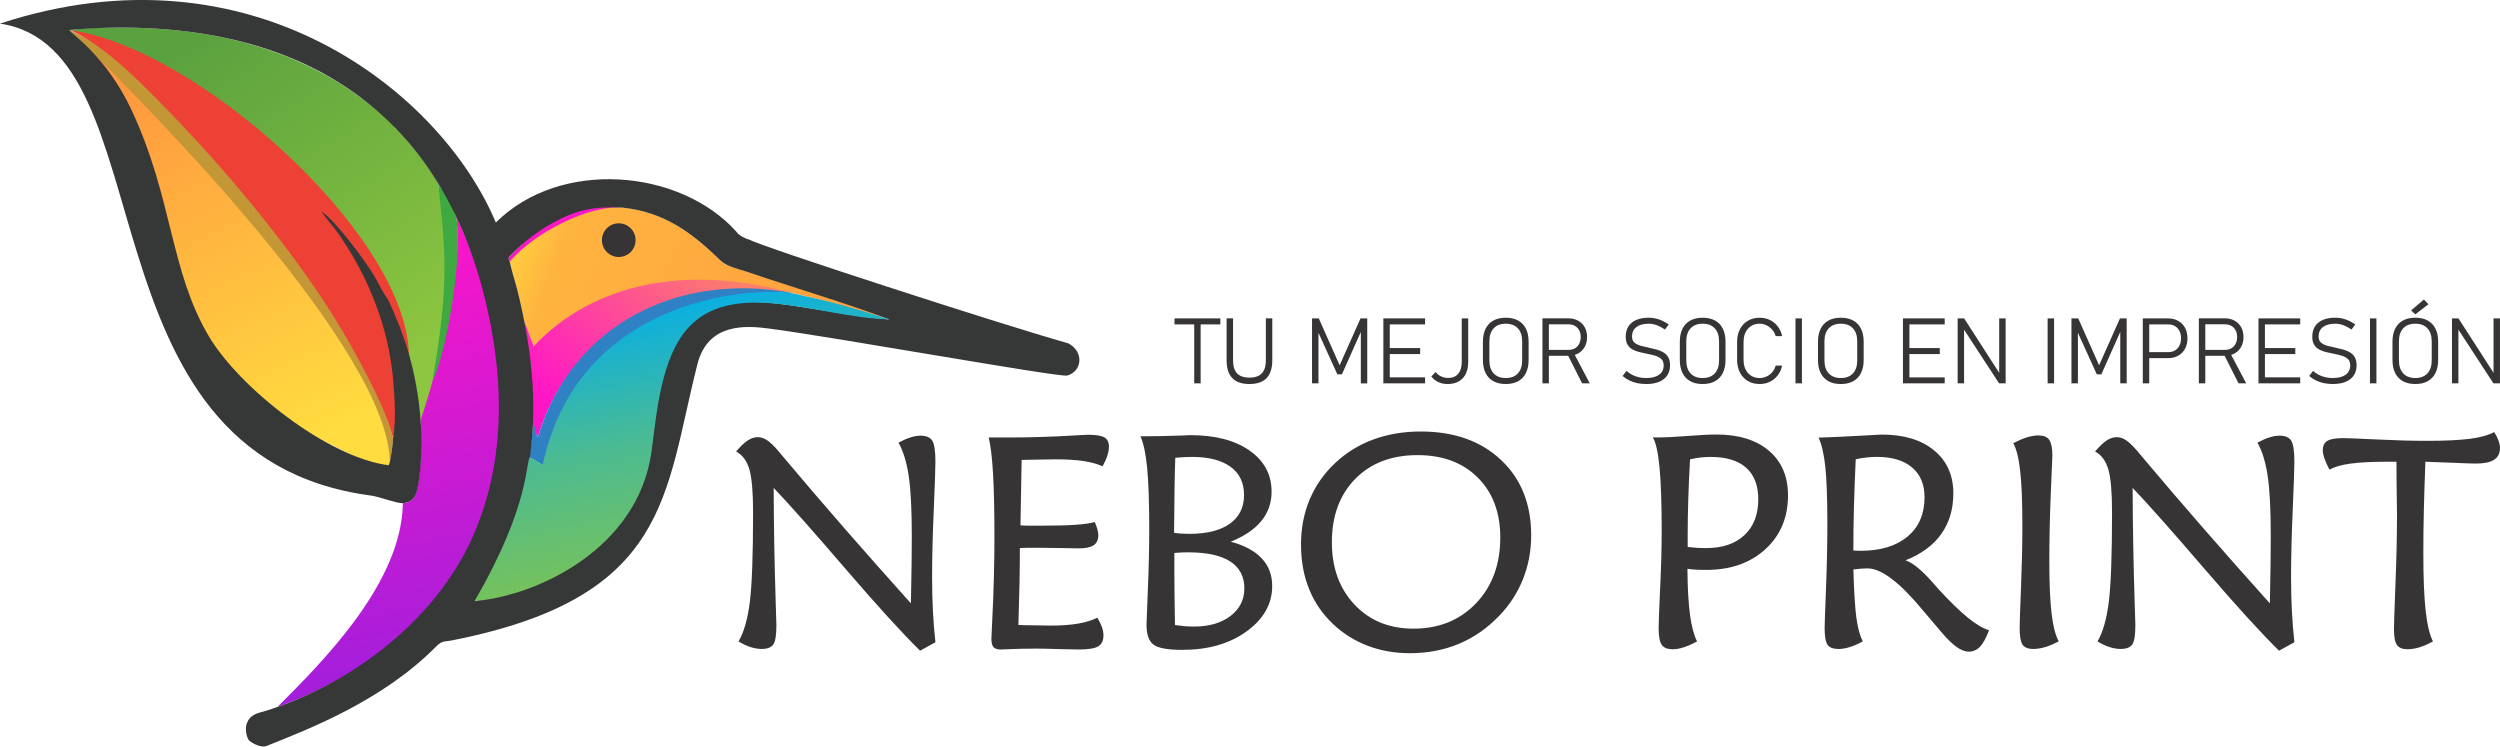
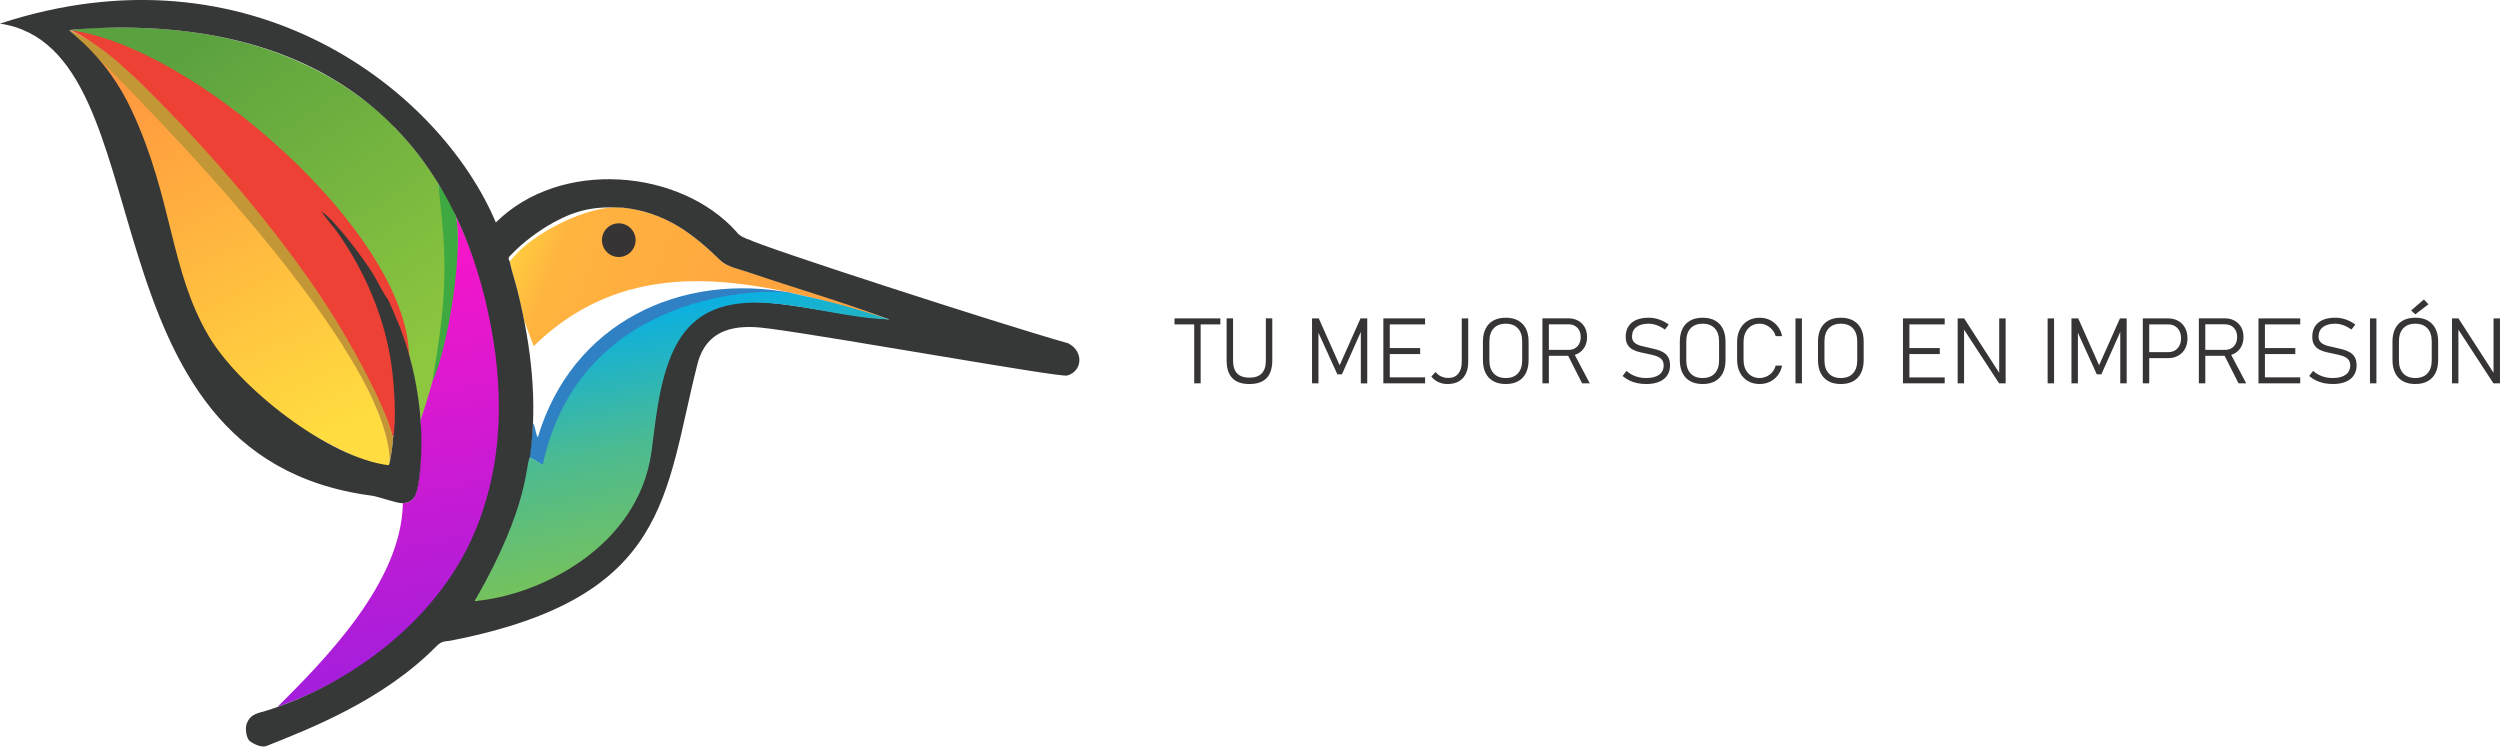
<svg xmlns="http://www.w3.org/2000/svg" xml:space="preserve" width="83.753mm" height="25.009mm" version="1.1" style="shape-rendering:geometricPrecision; text-rendering:geometricPrecision; image-rendering:optimizeQuality; fill-rule:evenodd; clip-rule:evenodd" viewBox="0 0 1117.83 333.79">
  <defs>
    <style type="text/css">
   
    .fil11 {fill:#373435}
    .fil6 {fill:#3081C4}
    .fil10 {fill:#363737}
    .fil7 {fill:#3EA941}
    .fil8 {fill:#C39736}
    .fil0 {fill:#ED4136}
    .fil9 {fill:#F918C7}
    .fil13 {fill:#373435;fill-rule:nonzero}
    .fil1 {fill:url(#id0)}
    .fil12 {fill:url(#id1)}
    .fil2 {fill:url(#id2)}
    .fil4 {fill:url(#id3)}
    .fil3 {fill:url(#id4)}
    .fil5 {fill:url(#id5)}
   
  </style>
    <linearGradient id="id0" gradientUnits="userSpaceOnUse" x1="62.91" y1="26.46" x2="142.36" y2="195.05">
      <stop offset="0" style="stop-opacity:1; stop-color:#FF953F" />
      <stop offset="1" style="stop-opacity:1; stop-color:#FFDC3F" />
    </linearGradient>
    <linearGradient id="id1" gradientUnits="userSpaceOnUse" x1="291.89" y1="130.76" x2="317.84" y2="268.49">
      <stop offset="0" style="stop-opacity:1; stop-color:#02AEEB" />
      <stop offset="0.471" style="stop-opacity:1; stop-color:#4CBB91" />
      <stop offset="1" style="stop-opacity:1; stop-color:#83C44B" />
    </linearGradient>
    <linearGradient id="id2" gradientUnits="userSpaceOnUse" x1="68.25" y1="27.18" x2="162.19" y2="172.85">
      <stop offset="0" style="stop-opacity:1; stop-color:#5AA13F" />
      <stop offset="1" style="stop-opacity:1; stop-color:#8DC63F" />
    </linearGradient>
    <linearGradient id="id3" gradientUnits="userSpaceOnUse" x1="388.13" y1="151.69" x2="237.51" y2="95.79">
      <stop offset="0" style="stop-opacity:1; stop-color:#FF9E3F" />
      <stop offset="0.89" style="stop-opacity:1; stop-color:#FFB43F" />
      <stop offset="1" style="stop-opacity:1; stop-color:#FFCB3F" />
    </linearGradient>
    <linearGradient id="id4" gradientUnits="userSpaceOnUse" x1="194.47" y1="312.61" x2="153.75" y2="99.85">
      <stop offset="0" style="stop-opacity:1; stop-color:#9E1FDC" />
      <stop offset="1" style="stop-opacity:1; stop-color:#FF15C8" />
    </linearGradient>
    <linearGradient id="id5" gradientUnits="userSpaceOnUse" x1="259.62" y1="195.15" x2="329.48" y2="125.45">
      <stop offset="0" style="stop-opacity:1; stop-color:#FF15C8" />
      <stop offset="1" style="stop-opacity:1; stop-color:#FC7E6B" />
    </linearGradient>
  </defs>
  <g id="Layer_x0020_1">
    <g id="_2994435222448">
      <path class="fil0" d="M183.12 159.3c4.51,-59.03 -105.26,-142.84 -152.11,-145.87 28.82,10.27 129.16,127.66 144.72,182.51 3.77,-14.37 4.48,-17.39 7.39,-36.64z" />
      <path class="fil1" d="M173.79 208.01c0.43,-0.79 0.53,-1.56 0.45,-2.48 -0.11,-17.75 -15.5,-46.04 -41.55,-81.83 -8.66,-12.07 -85.36,-101.92 -101.68,-110.28 70.34,68.36 15.11,138.24 125.26,189.5 5.26,2.45 12.03,5.66 17.52,5.08z" />
      <path class="fil2" d="M176.8 57.36c-3.36,-5.36 -19.59,-16.94 -25.72,-20.65 -31.61,-19.11 -66.56,-25.09 -102.96,-24.3 -2.81,0.06 -8.81,0.02 -11.25,0.44l-5.86 0.58c56.07,7.29 149.73,90.27 151.82,144.3 0.82,4.64 2.17,9.67 3.07,14.52 0.36,1.94 2.08,15.31 2.14,15.44 1.56,-3.59 5.26,-14.12 5.52,-17.03l3.48 -21.01c2.57,-18.36 3.47,-38.89 0.68,-57.27 -0.52,-3.42 -1.49,-7.11 -1.91,-10.39 -1.17,-3.78 -16.26,-22.93 -19.01,-24.61z" />
      <path class="fil3" d="M124.06 316.09c92.9,-33.08 125.19,-122.75 79.72,-219.72 4.2,22.34 -9.42,73.75 -15.73,91.31 0.38,7.97 0.38,29.41 -3.04,34.94 -1.31,1.6 -2.74,2.19 -4.88,2.4 -0.55,35.39 -35.05,70.1 -56.07,91.07z" />
      <path class="fil4" d="M227.92 117.02c0.84,4.08 2.43,8.68 3.47,12.89 1.11,4.47 2.01,8.94 2.98,13.45l4.26 11.43c47.43,-46.46 107.64,-26.86 159.1,-11.93 -15.5,-6.34 -54.77,-18.33 -71.2,-23.76 -2.28,-0.75 -3.53,-1.82 -4.25,-2.53 -12.98,-12.64 -25.3,-21.76 -43.97,-23.75 -15.2,-1.72 -42.21,12.48 -50.38,24.19z" />
-       <path class="fil5" d="M354.75 131.14c-49.12,-13.57 -90.03,-3.87 -116.12,23.65l-4.26 -11.43c2.02,16.89 3.57,29.68 3.69,47.17 1.8,3.29 1.34,3.39 2.42,5.02 13.31,-44.74 56.52,-73.83 114.27,-64.4z" />
      <path class="fil6" d="M240.47 195.54c-1.11,-1.68 -0.95,-4.64 -2.15,-6.3 -0.47,5.37 -0.68,10.28 -1.65,15.39 1.59,0.37 4.38,2.54 6.19,3.32 25.71,-80.88 92.44,-76 111.89,-76.81 -50.69,-9.92 -99.12,13.46 -114.27,64.4z" />
      <path class="fil7" d="M193.37 170.55c7.17,-15.33 13.92,-60.17 10.46,-73.9 -2.37,-6.36 -4.52,-9.94 -8.01,-14.67 4.65,36.57 3.67,51.63 -2.45,88.57z" />
      <path class="fil8" d="M174.25 206.64c0.56,-1.28 1.46,-8.97 1.48,-10.7 -1.82,-10.48 -17.54,-42.1 -35.53,-68.1 -19.68,-28.44 -44.37,-57.48 -68.62,-82.06 -11.34,-11.5 -25.72,-25.98 -40.57,-32.35 39.07,37.61 142.93,144.1 143.24,193.21z" />
-       <path class="fil9" d="M227.92 117.02c10.83,-12.95 35.56,-25.45 50.38,-24.19 -20.28,-2.43 -36.13,6.68 -49.77,21.09 -1.22,1.29 -1.47,1.31 -0.61,3.1z" />
      <path class="fil10" d="M278.3 92.83c18.67,1.99 31,11.11 43.97,23.75 2.71,2.64 8.29,3.79 11.95,5.03 20.64,7.02 43.33,13.65 63.51,21.25 -55.2,-5.17 -88.75,-25.93 -103.52,32.23 -14.06,55.37 -12.08,72.48 -81.86,93.73 27.9,-44.45 32.05,-86.28 19.04,-138.91 -1.04,-4.21 -2.63,-8.8 -3.47,-12.89 -0.86,-1.78 -0.61,-1.81 0.61,-3.1 5.19,-5.48 12.48,-10.91 19,-14.47 10.72,-5.85 18.6,-7.19 30.76,-6.62zm-278.3 -82.27c76.07,11.26 32.66,193.51 166.06,211.05 3.34,0.44 11.21,3.46 14.07,3.41 2.14,-0.21 3.57,-0.8 4.88,-2.4 2.54,-3.08 3.14,-15.82 3.32,-19.51 0.46,-9.32 -0.4,-20.81 -2.29,-31.05 -1.7,-9.16 -3.73,-16.4 -7.12,-25.54 -0.55,-1.47 -4.98,-12.12 -5.81,-13.2 -1.01,-0.85 -5.08,-8.91 -6.29,-10.83 -4.79,-7.61 -16.78,-23.61 -23.02,-27.95 1.66,2.94 5.12,6.53 7.2,9.49 12.44,17.74 21.35,38.66 24.19,60.36 1.1,8.41 2.15,23.42 0.55,31.55 -0.02,1.78 -1.03,10.4 -1.94,12.08 -27,-3.29 -66.87,-34.59 -80.56,-57.87 -17.33,-29.47 -15.95,-61.38 -34.4,-100.89 -11.21,-24.02 -26.88,-34.01 -27.82,-35.83 5.55,-0.55 11.23,-0.89 17.11,-1.02 94.12,-2.05 151.67,43.6 169.95,126.53 7.47,33.89 7.52,68.87 -6.7,101 -16.56,37.42 -54.13,65.86 -92.32,77.84 -3.41,1.07 -7.05,1.29 -8.74,5.76 -0.88,2.33 -0.06,6.76 1.33,7.81 1.76,1.32 5.41,3.18 7.69,2.13 18.52,-7.4 51.65,-20.09 75.61,-44.35 3.03,-3.07 4.11,-2.06 7.68,-2.9 96.92,-19.28 94.37,-64.96 109.22,-123.44 4.78,-18.81 22.32,-17.14 32.03,-15.88 29.15,3.81 129.93,21.94 133.31,21.01 6.57,-1.81 7.73,-10.49 0.53,-14.39 -29.96,-8.42 -139.49,-44 -142.48,-46.33 -1.68,-0.34 -5.11,-1.99 -5.95,-3.57 -25.27,-28.19 -78.82,-32.77 -107.58,-4.14 -24.65,-58.61 -109.36,-125.87 -221.69,-88.94z" />
      <circle class="fil11" cx="276.67" cy="107.38" r="7.53" />
      <path class="fil12" d="M354.3 131.16c-11.42,-2.57 -94.87,-1.69 -111.63,76.71 -2.41,-1.39 -4.7,-3.16 -5.77,-3.18 -1.98,2.14 0.19,20.76 -24.18,63.19 -0.12,0.2 -0.47,0.69 -0.52,0.88 28.42,-2.36 73.11,-23.69 79.1,-66.72 1.77,-12.7 3.15,-31.34 10,-45.7 17.67,-37.01 63.54,-13.97 96.24,-13.57 -24.1,-7.75 -31.82,-9.05 -43.24,-11.62z" />
    </g>
-     <path class="fil13" d="M411.39 290.95c-8.06,-7.92 -19.23,-20.2 -33.5,-36.79 -14.24,-16.59 -24.9,-28.6 -31.96,-36 0.05,16.57 0.36,34.08 0.95,52.5 0.18,4.9 0.27,7.86 0.27,8.92 0,4.38 -0.45,7.22 -1.38,8.58 -0.92,1.33 -2.66,2.01 -5.17,2.01 -1.63,0 -3.32,-0.29 -5.1,-0.86 -1.76,-0.59 -3.52,-1.42 -5.28,-2.51 2.39,-4.06 4.06,-9.89 5.03,-17.49 0.97,-7.61 1.47,-21.01 1.47,-40.25 0,-9.03 -0.56,-15.44 -1.67,-19.23 -1.13,-3.79 -3.09,-6.43 -5.91,-7.95 1.94,-2.28 3.66,-3.93 5.15,-4.92 1.51,-0.99 3,-1.49 4.52,-1.49 1.4,0 2.8,0.45 4.15,1.35 1.38,0.9 3.05,2.51 5.03,4.81 0.34,0.38 1.17,1.35 2.44,2.91 16.88,20.09 35.84,41.85 56.86,65.25 0.13,-6.57 0.25,-12.37 0.31,-17.4 0.07,-5.01 0.09,-9.32 0.09,-12.89 0,-11.71 -0.47,-20.65 -1.4,-26.81 -0.93,-6.14 -2.44,-11.06 -4.56,-14.76 1.99,-1.06 3.77,-1.85 5.39,-2.35 1.6,-0.52 3.12,-0.77 4.52,-0.77 2.51,0 4.24,0.74 5.19,2.21 0.95,1.49 1.42,4.67 1.42,9.55 0,2.91 -0.25,10.07 -0.74,21.47 -0.5,11.4 -0.74,21.37 -0.74,29.91 0,5.55 0.13,10.77 0.38,15.62 0.27,4.85 0.63,9.39 1.11,13.61l-6.86 3.77zm81.59 -82.45c-2.32,-1.06 -5.17,-1.85 -8.49,-2.35 -3.34,-0.52 -7.56,-0.77 -12.66,-0.77 -2.12,0 -6.05,0.07 -11.78,0.2 -1.42,0.05 -2.51,0.07 -3.25,0.07l-0.52 29.25c1.17,0.09 2.46,0.14 3.84,0.14 1.35,0 3.52,0 6.48,0 5.87,0 10.72,-0.14 14.54,-0.41 3.81,-0.27 6.59,-0.68 8.37,-1.22 0.52,1.24 0.92,2.32 1.17,3.27 0.27,0.95 0.41,1.81 0.41,2.55 0,2.12 -0.68,3.63 -2.05,4.56 -1.35,0.93 -3.61,1.4 -6.75,1.4 -1.02,0 -3.52,-0.05 -7.52,-0.14 -4,-0.09 -7.45,-0.13 -10.36,-0.13 -2.19,0 -3.91,0 -5.08,0.02 -1.2,0.02 -2.3,0.07 -3.32,0.11 0,4.99 -0.05,10.29 -0.16,15.91 -0.11,5.62 -0.29,11.78 -0.5,18.49 0.43,0 1.11,0.02 1.99,0.07 5.78,0.13 9.89,0.2 12.37,0.2 4.72,0 8.74,-0.27 12.08,-0.84 3.34,-0.54 6.3,-1.44 8.89,-2.69 0.97,1.67 1.67,3.14 2.08,4.4 0.43,1.24 0.63,2.42 0.63,3.48 0,2.32 -0.77,3.97 -2.32,4.92 -1.53,0.95 -4.47,1.42 -8.78,1.42 -2.12,0 -5.28,-0.07 -9.53,-0.2 -4.22,-0.14 -7.38,-0.2 -9.46,-0.2 -4.67,0 -9.34,0.11 -13.99,0.34 -0.97,0.05 -1.58,0.07 -1.81,0.07 -1.53,0 -2.62,-0.36 -3.27,-1.06 -0.63,-0.7 -0.95,-1.94 -0.95,-3.7 0,-0.93 0.11,-3.3 0.32,-7.09 0.7,-13.65 1.04,-26.45 1.04,-38.39 0,-11.85 -0.2,-21.35 -0.63,-28.49 -0.41,-7.16 -1.06,-12.5 -1.94,-16.07l8.4 0c10.31,0 20.92,-0.34 31.8,-1.02 2.35,-0.14 3.75,-0.2 4.24,-0.2 3.57,0 6.03,0.41 7.34,1.2 1.33,0.79 1.99,2.19 1.99,4.22 0,1.15 -0.23,2.44 -0.7,3.86 -0.45,1.45 -1.17,3.05 -2.14,4.81zm32.53 -3.79c-0.14,3.57 -0.25,7.79 -0.32,12.66 -0.05,4.88 -0.13,11.83 -0.23,20.86 1.24,0.18 2.44,0.32 3.57,0.38 1.15,0.07 2.26,0.09 3.32,0.09 7.81,0 13.81,-1.51 18.06,-4.54 4.22,-3.02 6.34,-7.29 6.34,-12.8 0,-5.51 -2.01,-9.73 -6.05,-12.66 -4.04,-2.93 -9.77,-4.4 -17.22,-4.4 -1.2,0 -2.42,0.02 -3.63,0.09 -1.24,0.07 -2.53,0.18 -3.84,0.31zm-0.41 42.53l0 9.32c0,3.18 0.02,6.5 0.07,9.95 0.05,3.43 0.11,7.76 0.2,12.98 1.49,0.2 2.96,0.38 4.36,0.5 1.42,0.11 2.8,0.16 4.18,0.16 6.75,0 12.17,-1.58 16.3,-4.74 4.13,-3.16 6.18,-7.27 6.18,-12.35 0,-5.3 -2.12,-9.3 -6.34,-12.03 -4.24,-2.71 -10.47,-4.06 -18.73,-4.06 -0.7,0 -1.47,0 -2.28,0.02 -0.81,0.02 -2.12,0.11 -3.93,0.25zm25.19 -5.03c6.09,1.62 10.72,4.11 13.86,7.45 3.14,3.32 4.69,7.45 4.69,12.35 0,8.01 -3.81,14.78 -11.44,20.31 -7.63,5.51 -17.2,8.26 -28.76,8.26 -6.43,0 -10.72,-0.77 -12.82,-2.32 -2.12,-1.53 -3.18,-4.52 -3.18,-8.92 0,-1.06 0.2,-6.37 0.61,-15.91 0.41,-9.55 0.61,-18.51 0.61,-26.88 0,-11.9 -0.32,-21.01 -0.93,-27.33 -0.61,-6.32 -1.6,-11.04 -3,-14.13 6.21,0 12.64,-0.13 19.3,-0.38 1.65,-0.09 2.6,-0.14 2.91,-0.14 11.2,0 20.07,2.3 26.61,6.91 6.55,4.6 9.82,10.74 9.82,18.4 0,4.99 -1.53,9.35 -4.6,13.09 -3.07,3.75 -7.63,6.84 -13.68,9.25zm120.53 -1.9c0,-11.15 -3.36,-20.07 -10.07,-26.77 -6.7,-6.7 -15.67,-10.04 -26.93,-10.04 -11.6,0 -20.88,3.54 -27.85,10.63 -6.97,7.11 -10.45,16.57 -10.45,28.37 0,11.4 3.39,20.7 10.14,27.85 6.75,7.16 15.51,10.74 26.32,10.74 11.47,0 20.81,-3.79 28.03,-11.38 7.2,-7.56 10.81,-17.38 10.81,-29.41zm-40.49 51.76c-6.7,0 -12.98,-1.11 -18.82,-3.34 -5.85,-2.24 -10.99,-5.46 -15.44,-9.68 -4.76,-4.49 -8.35,-9.73 -10.74,-15.69 -2.41,-5.94 -3.61,-12.6 -3.61,-19.95 0,-7.2 1.29,-13.88 3.86,-20.04 2.6,-6.18 6.39,-11.62 11.42,-16.34 4.9,-4.63 10.59,-8.13 17.06,-10.52 6.48,-2.37 13.54,-3.57 21.17,-3.57 14.94,0 26.93,4.24 35.91,12.71 9.01,8.46 13.5,19.71 13.5,33.72 0,6.91 -1.22,13.45 -3.68,19.61 -2.44,6.14 -6,11.62 -10.68,16.43 -5.33,5.55 -11.33,9.71 -17.99,12.48 -6.66,2.78 -13.97,4.18 -21.96,4.18zm124.3 -47.51c1.24,0.16 2.53,0.29 3.86,0.38 1.35,0.09 2.82,0.13 4.4,0.13 7.29,0 12.98,-1.94 17.11,-5.8 4.13,-3.86 6.18,-9.21 6.18,-16.05 0,-6.16 -1.81,-10.86 -5.42,-14.08 -3.63,-3.23 -8.92,-4.83 -15.89,-4.83 -1.35,0 -2.78,0.07 -4.27,0.23 -1.47,0.16 -3.12,0.43 -4.92,0.84 -0.36,6.09 -0.61,11.96 -0.79,17.63 -0.18,5.67 -0.27,11.17 -0.27,16.52l0 5.03zm4.18 42.25c-2.12,1.15 -4.09,2.01 -5.89,2.6 -1.81,0.61 -3.45,0.9 -4.94,0.9 -2.37,0 -4.04,-0.65 -4.97,-1.99 -0.92,-1.31 -1.38,-3.86 -1.38,-7.61 0,-2.28 0.23,-8.24 0.68,-17.81 0.45,-9.59 0.68,-18.08 0.68,-25.44 0,-12.21 -0.32,-21.67 -0.95,-28.37 -0.63,-6.7 -1.63,-11.2 -2.98,-13.5l2.82 0c2.75,0 6.93,-0.2 12.6,-0.65 5.67,-0.43 9.95,-0.66 12.87,-0.66 10.04,0 17.9,2.42 23.59,7.25 5.69,4.83 8.53,11.49 8.53,20.02 0,9.82 -3.36,17.83 -10.11,24.02 -6.75,6.16 -15.53,9.25 -26.32,9.25 -1.67,0 -3.21,-0.02 -4.56,-0.09 -1.38,-0.07 -2.69,-0.2 -3.97,-0.38 0.05,8.37 0.43,15.19 1.13,20.43 0.7,5.24 1.76,9.25 3.18,12.03zm70.94 -81.44c-0.34,7.38 -0.61,14.45 -0.79,21.19 -0.18,6.75 -0.27,13.27 -0.27,19.59 0.36,0 0.88,0.02 1.56,0.07 0.68,0.05 1.2,0.07 1.56,0.07 8.98,0 16.03,-2.12 21.1,-6.37 5.08,-4.22 7.61,-10.11 7.61,-17.61 0,-5.73 -1.87,-10.18 -5.6,-13.32 -3.72,-3.14 -8.98,-4.7 -15.78,-4.7 -1.49,0 -3,0.09 -4.56,0.27 -1.53,0.18 -3.14,0.43 -4.83,0.79zm22.23 45.14c3.23,1.11 7.22,4.33 11.99,9.73 1.26,1.44 2.23,2.55 2.91,3.3 4.97,5.42 9.32,9.64 13.03,12.66 3.7,3 6.86,4.88 9.46,5.57 -1.29,3.45 -2.62,5.91 -4.04,7.4 -1.42,1.47 -3.09,2.21 -5.03,2.21 -1.63,0 -3.43,-0.68 -5.39,-2.05 -1.96,-1.38 -4.27,-3.63 -6.93,-6.77 -1.99,-2.28 -4.67,-5.46 -8.06,-9.5 -10.41,-12.62 -18.69,-18.91 -24.87,-18.91 -0.7,0 -1.56,0.02 -2.57,0.09 -1.02,0.07 -2.28,0.2 -3.77,0.38 0.27,9.82 0.72,17.02 1.33,21.58 0.63,4.56 1.58,8.08 2.87,10.61 -2.12,1.13 -4.06,1.99 -5.85,2.53 -1.78,0.56 -3.43,0.84 -4.94,0.84 -2.42,0 -4.06,-0.61 -4.94,-1.85 -0.88,-1.24 -1.33,-3.77 -1.33,-7.61 0,-1.33 0.2,-7.11 0.61,-17.4 0.41,-10.27 0.61,-19.91 0.61,-28.96 0,-11.62 -0.32,-20.25 -0.93,-25.84 -0.63,-5.6 -1.62,-9.89 -3,-12.84 5.69,-0.18 11.65,-0.45 17.85,-0.81 6.23,-0.38 9.68,-0.56 10.38,-0.56 9.93,0 17.74,2.37 23.45,7.09 5.71,4.72 8.58,11.1 8.58,19.18 0,7.09 -1.81,13.16 -5.42,18.22 -3.61,5.06 -8.94,8.96 -15.98,11.74zm68.55 36.29c-2.08,1.08 -4.06,1.92 -5.96,2.51 -1.9,0.56 -3.7,0.86 -5.42,0.86 -2.35,0 -3.95,-0.65 -4.81,-1.94 -0.86,-1.31 -1.29,-3.81 -1.29,-7.52 0,-1.9 0.2,-7.88 0.61,-17.94 0.41,-10.09 0.61,-19.25 0.61,-27.54 0,-10.63 -0.32,-18.82 -0.97,-24.58 -0.63,-5.73 -1.67,-9.91 -3.09,-12.46 2.26,-1.2 4.29,-2.08 6.12,-2.64 1.83,-0.56 3.54,-0.86 5.12,-0.86 2.3,0 3.91,0.65 4.83,1.99 0.92,1.31 1.4,3.68 1.4,7.06 0,0.54 -0.23,6 -0.68,16.43 -0.45,10.43 -0.68,20.63 -0.68,30.58 0,10.04 0.34,17.88 0.99,23.47 0.65,5.6 1.72,9.77 3.2,12.57zm98.5 4.15c-8.06,-7.92 -19.23,-20.2 -33.5,-36.79 -14.24,-16.59 -24.9,-28.6 -31.96,-36 0.05,16.57 0.36,34.08 0.95,52.5 0.18,4.9 0.27,7.86 0.27,8.92 0,4.38 -0.45,7.22 -1.38,8.58 -0.92,1.33 -2.66,2.01 -5.17,2.01 -1.63,0 -3.32,-0.29 -5.1,-0.86 -1.76,-0.59 -3.52,-1.42 -5.28,-2.51 2.39,-4.06 4.06,-9.89 5.03,-17.49 0.97,-7.61 1.47,-21.01 1.47,-40.25 0,-9.03 -0.56,-15.44 -1.67,-19.23 -1.13,-3.79 -3.09,-6.43 -5.91,-7.95 1.94,-2.28 3.66,-3.93 5.15,-4.92 1.51,-0.99 3,-1.49 4.52,-1.49 1.4,0 2.8,0.45 4.15,1.35 1.38,0.9 3.05,2.51 5.03,4.81 0.34,0.38 1.17,1.35 2.44,2.91 16.88,20.09 35.84,41.85 56.86,65.25 0.13,-6.57 0.25,-12.37 0.31,-17.4 0.07,-5.01 0.09,-9.32 0.09,-12.89 0,-11.71 -0.47,-20.65 -1.4,-26.81 -0.93,-6.14 -2.44,-11.06 -4.56,-14.76 1.99,-1.06 3.77,-1.85 5.39,-2.35 1.6,-0.52 3.12,-0.77 4.52,-0.77 2.51,0 4.24,0.74 5.19,2.21 0.95,1.49 1.42,4.67 1.42,9.55 0,2.91 -0.25,10.07 -0.74,21.47 -0.5,11.4 -0.74,21.37 -0.74,29.91 0,5.55 0.13,10.77 0.38,15.62 0.27,4.85 0.63,9.39 1.11,13.61l-6.86 3.77zm68.84 -4.15c-2.12,1.17 -4.13,2.05 -6.03,2.64 -1.9,0.56 -3.68,0.86 -5.35,0.86 -2.24,0 -3.81,-0.63 -4.72,-1.87 -0.9,-1.26 -1.35,-3.61 -1.35,-7.04 0,-2.26 0.23,-9.1 0.68,-20.54 0.45,-11.44 0.68,-21.74 0.68,-30.9 0,-2.35 -0.07,-7.27 -0.2,-14.81 -0.02,-3.66 -0.05,-6.55 -0.05,-8.67l-5.01 0c-6.48,0 -11.71,0.29 -15.71,0.86 -3.99,0.56 -7.06,1.45 -9.23,2.66 -1.02,-1.94 -1.76,-3.61 -2.26,-4.99 -0.47,-1.4 -0.72,-2.62 -0.72,-3.68 0,-1.99 0.68,-3.39 2.05,-4.2 1.35,-0.81 3.75,-1.22 7.13,-1.22 1.76,0 6.82,0.2 15.15,0.61 8.33,0.41 15.8,0.61 22.41,0.61 7.99,0 14.36,-0.32 19.1,-0.92 4.74,-0.63 8.33,-1.63 10.81,-3 0.88,1.4 1.53,2.71 1.94,3.86 0.43,1.17 0.63,2.26 0.63,3.27 0,2.39 -0.88,4.13 -2.64,5.26 -1.76,1.13 -4.49,1.69 -8.22,1.69 -1.35,0 -4.67,-0.11 -9.91,-0.34 -5.26,-0.23 -9.43,-0.38 -12.57,-0.47 -0.31,7.72 -0.54,14.99 -0.7,21.8 -0.16,6.82 -0.23,13.09 -0.23,18.83 0,10.97 0.34,19.59 1.02,25.87 0.7,6.25 1.78,10.88 3.3,13.84z" />
    <path class="fil13" d="M533.97 171.41l0 -27.87 2.88 0 0 27.87 -2.88 0zm-8.81 -26.37l0 -2.68 20.5 0 0 2.68 -20.5 0zm33.49 26.67c-3.41,0 -5.96,-0.88 -7.65,-2.65 -1.69,-1.77 -2.54,-4.42 -2.54,-7.97l0 -18.74 2.88 0 0 18.88c0,2.54 0.6,4.45 1.81,5.72 1.21,1.27 3.05,1.91 5.5,1.91 2.46,0 4.3,-0.64 5.52,-1.91 1.22,-1.27 1.83,-3.18 1.83,-5.72l0 -18.88 2.88 0 0 18.74c0,3.55 -0.85,6.2 -2.55,7.97 -1.7,1.77 -4.25,2.65 -7.68,2.65zm40.35 -8.37l9.33 -20.97 3.01 0 0 29.05 -2.87 0 0 -24.95 0.3 1.27 -8.75 19.64 -2.04 0 -8.75 -19.24 0.3 -1.68 0 24.95 -2.88 0 0 -29.05 3.02 0 9.33 20.97zm19.54 8.07l0 -29.05 2.88 0 0 29.05 -2.88 0zm1.98 0l0 -2.68 16.68 0 0 2.68 -16.68 0zm0 -13.09l0 -2.68 14.48 0 0 2.68 -14.48 0zm0 -13.28l0 -2.68 16.68 0 0 2.68 -16.68 0zm26.69 26.67c-1.49,0 -2.87,-0.3 -4.14,-0.89 -1.26,-0.59 -2.29,-1.43 -3.08,-2.49l1.94 -2c0.61,0.85 1.41,1.51 2.4,1.96 0.98,0.46 2.07,0.7 3.27,0.7 1.9,0 3.38,-0.63 4.43,-1.9 1.04,-1.26 1.57,-3.04 1.57,-5.33l0 -19.4 2.88 0 0 19.42c0,3.16 -0.81,5.6 -2.43,7.33 -1.62,1.73 -3.9,2.6 -6.84,2.6zm26.07 0c-2.18,0 -4.02,-0.42 -5.54,-1.26 -1.52,-0.84 -2.68,-2.05 -3.48,-3.66 -0.8,-1.59 -1.2,-3.52 -1.2,-5.79l0 -8.23c0,-2.28 0.4,-4.21 1.2,-5.8 0.8,-1.6 1.96,-2.81 3.48,-3.65 1.52,-0.84 3.36,-1.26 5.54,-1.26 2.17,0 4.01,0.42 5.53,1.26 1.52,0.84 2.68,2.05 3.48,3.65 0.8,1.59 1.2,3.52 1.2,5.8l0 8.23c0,2.26 -0.4,4.19 -1.2,5.79 -0.8,1.6 -1.96,2.82 -3.48,3.66 -1.52,0.84 -3.36,1.26 -5.53,1.26zm0 -2.68c2.32,0 4.13,-0.69 5.41,-2.07 1.28,-1.38 1.92,-3.32 1.92,-5.82l0 -8.51c0,-2.5 -0.64,-4.45 -1.92,-5.82 -1.27,-1.38 -3.08,-2.07 -5.41,-2.07 -2.33,0 -4.14,0.69 -5.41,2.07 -1.28,1.38 -1.92,3.32 -1.92,5.82l0 8.51c0,2.5 0.64,4.45 1.92,5.82 1.28,1.38 3.08,2.07 5.41,2.07zm18.17 -9.91l0 -2.67 9.91 0c1.64,0 2.95,-0.52 3.93,-1.57 0.99,-1.05 1.49,-2.43 1.5,-4.15l0 0c0,-1.72 -0.49,-3.1 -1.48,-4.15 -0.98,-1.04 -2.3,-1.57 -3.95,-1.57l-9.91 0 0 -2.68 9.75 0c1.69,0 3.17,0.36 4.43,1.05 1.27,0.7 2.25,1.68 2.95,2.92 0.7,1.26 1.05,2.73 1.05,4.42l0 0c0,1.68 -0.36,3.14 -1.06,4.4 -0.71,1.25 -1.69,2.24 -2.95,2.93 -1.26,0.7 -2.73,1.05 -4.43,1.05l-9.75 0zm-1.78 12.29l0 -29.07 2.88 0 0 29.07 -2.88 0zm17.74 0l-6.66 -13.19 2.66 -0.91 7.43 14.1 -3.44 0zm28.64 0.3c-1.41,0 -2.74,-0.14 -3.99,-0.4 -1.24,-0.27 -2.41,-0.66 -3.5,-1.19 -1.08,-0.54 -2.1,-1.2 -3.04,-2l0 0 1.74 -2.28 0 0c1.22,1.06 2.56,1.86 4.02,2.39 1.46,0.53 3.05,0.8 4.77,0.8 2.5,0 4.43,-0.49 5.79,-1.47 1.36,-0.99 2.04,-2.37 2.04,-4.16l0 -0.02c0,-1.21 -0.34,-2.14 -1,-2.8 -0.67,-0.65 -1.54,-1.15 -2.61,-1.48 -1.07,-0.34 -2.23,-0.62 -3.48,-0.86 -1.16,-0.23 -2.32,-0.47 -3.48,-0.75 -1.17,-0.27 -2.23,-0.66 -3.2,-1.15 -0.97,-0.5 -1.74,-1.21 -2.32,-2.12 -0.59,-0.91 -0.88,-2.12 -0.88,-3.63l0 -0.02c0,-2.7 0.9,-4.79 2.69,-6.28 1.8,-1.49 4.34,-2.23 7.62,-2.23 1.54,0 3.06,0.25 4.54,0.75 1.49,0.5 2.95,1.26 4.38,2.29l0 0 -1.7 2.26 0 0c-1.25,-0.88 -2.48,-1.53 -3.68,-1.97 -1.2,-0.43 -2.39,-0.65 -3.55,-0.65 -2.37,0 -4.21,0.5 -5.52,1.49 -1.3,1 -1.96,2.4 -1.96,4.23l0 0.02c0,1.19 0.37,2.11 1.11,2.73 0.74,0.63 1.7,1.1 2.88,1.42 1.18,0.32 2.43,0.61 3.75,0.88 1.12,0.23 2.22,0.49 3.32,0.8 1.11,0.31 2.1,0.73 2.99,1.26 0.89,0.53 1.61,1.25 2.14,2.17 0.53,0.91 0.8,2.09 0.8,3.52l0 0.04c0,2.67 -0.93,4.74 -2.8,6.21 -1.87,1.47 -4.49,2.2 -7.87,2.2zm25.27 0c-2.18,0 -4.02,-0.42 -5.54,-1.26 -1.52,-0.84 -2.68,-2.05 -3.48,-3.66 -0.8,-1.59 -1.2,-3.52 -1.2,-5.79l0 -8.23c0,-2.28 0.4,-4.21 1.2,-5.8 0.8,-1.6 1.96,-2.81 3.48,-3.65 1.52,-0.84 3.36,-1.26 5.54,-1.26 2.17,0 4.01,0.42 5.53,1.26 1.52,0.84 2.68,2.05 3.48,3.65 0.8,1.59 1.2,3.52 1.2,5.8l0 8.23c0,2.26 -0.4,4.19 -1.2,5.79 -0.8,1.6 -1.96,2.82 -3.48,3.66 -1.52,0.84 -3.36,1.26 -5.53,1.26zm0 -2.68c2.32,0 4.13,-0.69 5.41,-2.07 1.28,-1.38 1.92,-3.32 1.92,-5.82l0 -8.51c0,-2.5 -0.64,-4.45 -1.92,-5.82 -1.27,-1.38 -3.08,-2.07 -5.41,-2.07 -2.33,0 -4.14,0.69 -5.41,2.07 -1.28,1.38 -1.92,3.32 -1.92,5.82l0 8.51c0,2.5 0.64,4.45 1.92,5.82 1.28,1.38 3.08,2.07 5.41,2.07zm25.51 2.68c-2.02,0 -3.8,-0.45 -5.31,-1.35 -1.52,-0.9 -2.7,-2.16 -3.54,-3.78 -0.84,-1.62 -1.26,-3.52 -1.26,-5.69l0 -7.97c0,-2.18 0.42,-4.08 1.26,-5.71 0.84,-1.62 2.02,-2.89 3.54,-3.79 1.51,-0.9 3.29,-1.35 5.31,-1.35 1.68,0 3.21,0.35 4.6,1.03 1.39,0.69 2.56,1.65 3.5,2.89 0.94,1.23 1.58,2.67 1.91,4.31l0 0 -2.88 0 0 0c-0.32,-1.12 -0.84,-2.09 -1.58,-2.93 -0.73,-0.83 -1.58,-1.48 -2.56,-1.94 -0.97,-0.46 -1.97,-0.69 -2.99,-0.69 -2.17,0 -3.92,0.74 -5.24,2.24 -1.33,1.49 -1.99,3.47 -1.99,5.93l0 7.97c0,2.45 0.66,4.42 1.99,5.91 1.32,1.49 3.08,2.24 5.24,2.24 1.54,0 2.99,-0.48 4.36,-1.45 1.36,-0.97 2.28,-2.33 2.77,-4.11l0 0 2.88 0 0 0c-0.33,1.64 -0.98,3.08 -1.92,4.32 -0.94,1.23 -2.11,2.2 -3.49,2.88 -1.39,0.69 -2.92,1.03 -4.6,1.03zm18.87 -29.35l0 29.05 -2.88 0 0 -29.05 2.88 0zm17.4 29.35c-2.18,0 -4.02,-0.42 -5.54,-1.26 -1.52,-0.84 -2.68,-2.05 -3.48,-3.66 -0.8,-1.59 -1.2,-3.52 -1.2,-5.79l0 -8.23c0,-2.28 0.4,-4.21 1.2,-5.8 0.8,-1.6 1.96,-2.81 3.48,-3.65 1.52,-0.84 3.36,-1.26 5.54,-1.26 2.17,0 4.01,0.42 5.53,1.26 1.52,0.84 2.68,2.05 3.48,3.65 0.8,1.59 1.2,3.52 1.2,5.8l0 8.23c0,2.26 -0.4,4.19 -1.2,5.79 -0.8,1.6 -1.96,2.82 -3.48,3.66 -1.52,0.84 -3.36,1.26 -5.53,1.26zm0 -2.68c2.32,0 4.13,-0.69 5.41,-2.07 1.28,-1.38 1.92,-3.32 1.92,-5.82l0 -8.51c0,-2.5 -0.64,-4.45 -1.92,-5.82 -1.27,-1.38 -3.08,-2.07 -5.41,-2.07 -2.33,0 -4.14,0.69 -5.41,2.07 -1.28,1.38 -1.92,3.32 -1.92,5.82l0 8.51c0,2.5 0.64,4.45 1.92,5.82 1.28,1.38 3.08,2.07 5.41,2.07zm27.78 2.38l0 -29.05 2.88 0 0 29.05 -2.88 0zm1.98 0l0 -2.68 16.68 0 0 2.68 -16.68 0zm0 -13.09l0 -2.68 14.48 0 0 2.68 -14.48 0zm0 -13.28l0 -2.68 16.68 0 0 2.68 -16.68 0zm22.47 26.35l0 -29.03 2.9 0 16.86 26.17 -1.18 -0.8 0 -25.37 2.88 0 0 29.03 -2.94 0 -17.2 -26.37 1.55 1.14 0 25.23 -2.88 0zm43.11 -29.03l0 29.05 -2.88 0 0 -29.05 2.88 0zm20.13 20.97l9.33 -20.97 3.01 0 0 29.05 -2.87 0 0 -24.95 0.3 1.27 -8.75 19.64 -2.04 0 -8.75 -19.24 0.3 -1.68 0 24.95 -2.88 0 0 -29.05 3.02 0 9.33 20.97zm21.64 -3.19l0 -2.68 9.29 0c1.72,0 3.1,-0.57 4.15,-1.7 1.04,-1.14 1.57,-2.64 1.57,-4.49l0 0c0,-1.88 -0.52,-3.39 -1.57,-4.53 -1.04,-1.14 -2.43,-1.7 -4.15,-1.7l-9.29 0 0 -2.68 9.15 0c1.76,0 3.29,0.37 4.6,1.11 1.3,0.74 2.32,1.77 3.04,3.1 0.73,1.34 1.09,2.9 1.09,4.7l0 0c0,1.79 -0.36,3.34 -1.09,4.66 -0.72,1.32 -1.74,2.36 -3.04,3.1 -1.31,0.74 -2.84,1.11 -4.6,1.11l-9.15 0zm-2.1 11.26l0 -29.05 2.88 0 0 29.05 -2.88 0zm26.85 -12.29l0 -2.67 9.91 0c1.64,0 2.95,-0.52 3.93,-1.57 0.99,-1.05 1.49,-2.43 1.5,-4.15l0 0c0,-1.72 -0.49,-3.1 -1.48,-4.15 -0.98,-1.04 -2.3,-1.57 -3.95,-1.57l-9.91 0 0 -2.68 9.75 0c1.69,0 3.17,0.36 4.43,1.05 1.27,0.7 2.25,1.68 2.95,2.92 0.7,1.26 1.05,2.73 1.05,4.42l0 0c0,1.68 -0.36,3.14 -1.06,4.4 -0.71,1.25 -1.69,2.24 -2.95,2.93 -1.26,0.7 -2.73,1.05 -4.43,1.05l-9.75 0zm-1.78 12.29l0 -29.07 2.88 0 0 29.07 -2.88 0zm17.74 0l-6.66 -13.19 2.66 -0.91 7.43 14.1 -3.44 0zm8.92 0l0 -29.05 2.88 0 0 29.05 -2.88 0zm1.98 0l0 -2.68 16.68 0 0 2.68 -16.68 0zm0 -13.09l0 -2.68 14.48 0 0 2.68 -14.48 0zm0 -13.28l0 -2.68 16.68 0 0 2.68 -16.68 0zm31.21 26.67c-1.41,0 -2.74,-0.14 -3.99,-0.4 -1.24,-0.27 -2.41,-0.66 -3.5,-1.19 -1.08,-0.54 -2.1,-1.2 -3.04,-2l0 0 1.74 -2.28 0 0c1.22,1.06 2.56,1.86 4.02,2.39 1.46,0.53 3.05,0.8 4.77,0.8 2.5,0 4.43,-0.49 5.79,-1.47 1.36,-0.99 2.04,-2.37 2.04,-4.16l0 -0.02c0,-1.21 -0.34,-2.14 -1,-2.8 -0.67,-0.65 -1.54,-1.15 -2.61,-1.48 -1.07,-0.34 -2.23,-0.62 -3.48,-0.86 -1.16,-0.23 -2.32,-0.47 -3.48,-0.75 -1.17,-0.27 -2.23,-0.66 -3.2,-1.15 -0.97,-0.5 -1.74,-1.21 -2.32,-2.12 -0.59,-0.91 -0.88,-2.12 -0.88,-3.63l0 -0.02c0,-2.7 0.9,-4.79 2.69,-6.28 1.8,-1.49 4.34,-2.23 7.62,-2.23 1.54,0 3.06,0.25 4.54,0.75 1.49,0.5 2.95,1.26 4.38,2.29l0 0 -1.7 2.26 0 0c-1.25,-0.88 -2.48,-1.53 -3.68,-1.97 -1.2,-0.43 -2.39,-0.65 -3.55,-0.65 -2.37,0 -4.21,0.5 -5.52,1.49 -1.3,1 -1.96,2.4 -1.96,4.23l0 0.02c0,1.19 0.37,2.11 1.11,2.73 0.74,0.63 1.7,1.1 2.88,1.42 1.18,0.32 2.43,0.61 3.75,0.88 1.12,0.23 2.22,0.49 3.32,0.8 1.11,0.31 2.1,0.73 2.99,1.26 0.89,0.53 1.61,1.25 2.14,2.17 0.53,0.91 0.8,2.09 0.8,3.52l0 0.04c0,2.67 -0.93,4.74 -2.8,6.21 -1.87,1.47 -4.49,2.2 -7.87,2.2zm19.54 -29.35l0 29.05 -2.88 0 0 -29.05 2.88 0zm17.4 29.35c-2.18,0 -4.02,-0.42 -5.54,-1.26 -1.52,-0.84 -2.68,-2.05 -3.48,-3.66 -0.8,-1.59 -1.2,-3.52 -1.2,-5.79l0 -8.23c0,-2.28 0.4,-4.21 1.2,-5.8 0.8,-1.6 1.96,-2.81 3.48,-3.65 1.52,-0.84 3.36,-1.26 5.54,-1.26 2.17,0 4.01,0.42 5.53,1.26 1.52,0.84 2.68,2.05 3.48,3.65 0.8,1.59 1.2,3.52 1.2,5.8l0 8.23c0,2.26 -0.4,4.19 -1.2,5.79 -0.8,1.6 -1.96,2.82 -3.48,3.66 -1.52,0.84 -3.36,1.26 -5.53,1.26zm0 -2.68c2.32,0 4.13,-0.69 5.41,-2.07 1.28,-1.38 1.92,-3.32 1.92,-5.82l0 -8.51c0,-2.5 -0.64,-4.45 -1.92,-5.82 -1.27,-1.38 -3.08,-2.07 -5.41,-2.07 -2.33,0 -4.14,0.69 -5.41,2.07 -1.28,1.38 -1.92,3.32 -1.92,5.82l0 8.51c0,2.5 0.64,4.45 1.92,5.82 1.28,1.38 3.08,2.07 5.41,2.07zm-0.02 -28.46l-1.86 -1.76 5.71 -4.9 2.04 2.13 -5.89 4.52zm16.41 30.82l0 -29.03 2.9 0 16.86 26.17 -1.18 -0.8 0 -25.37 2.88 0 0 29.03 -2.94 0 -17.2 -26.37 1.55 1.14 0 25.23 -2.88 0z" />
  </g>
</svg>